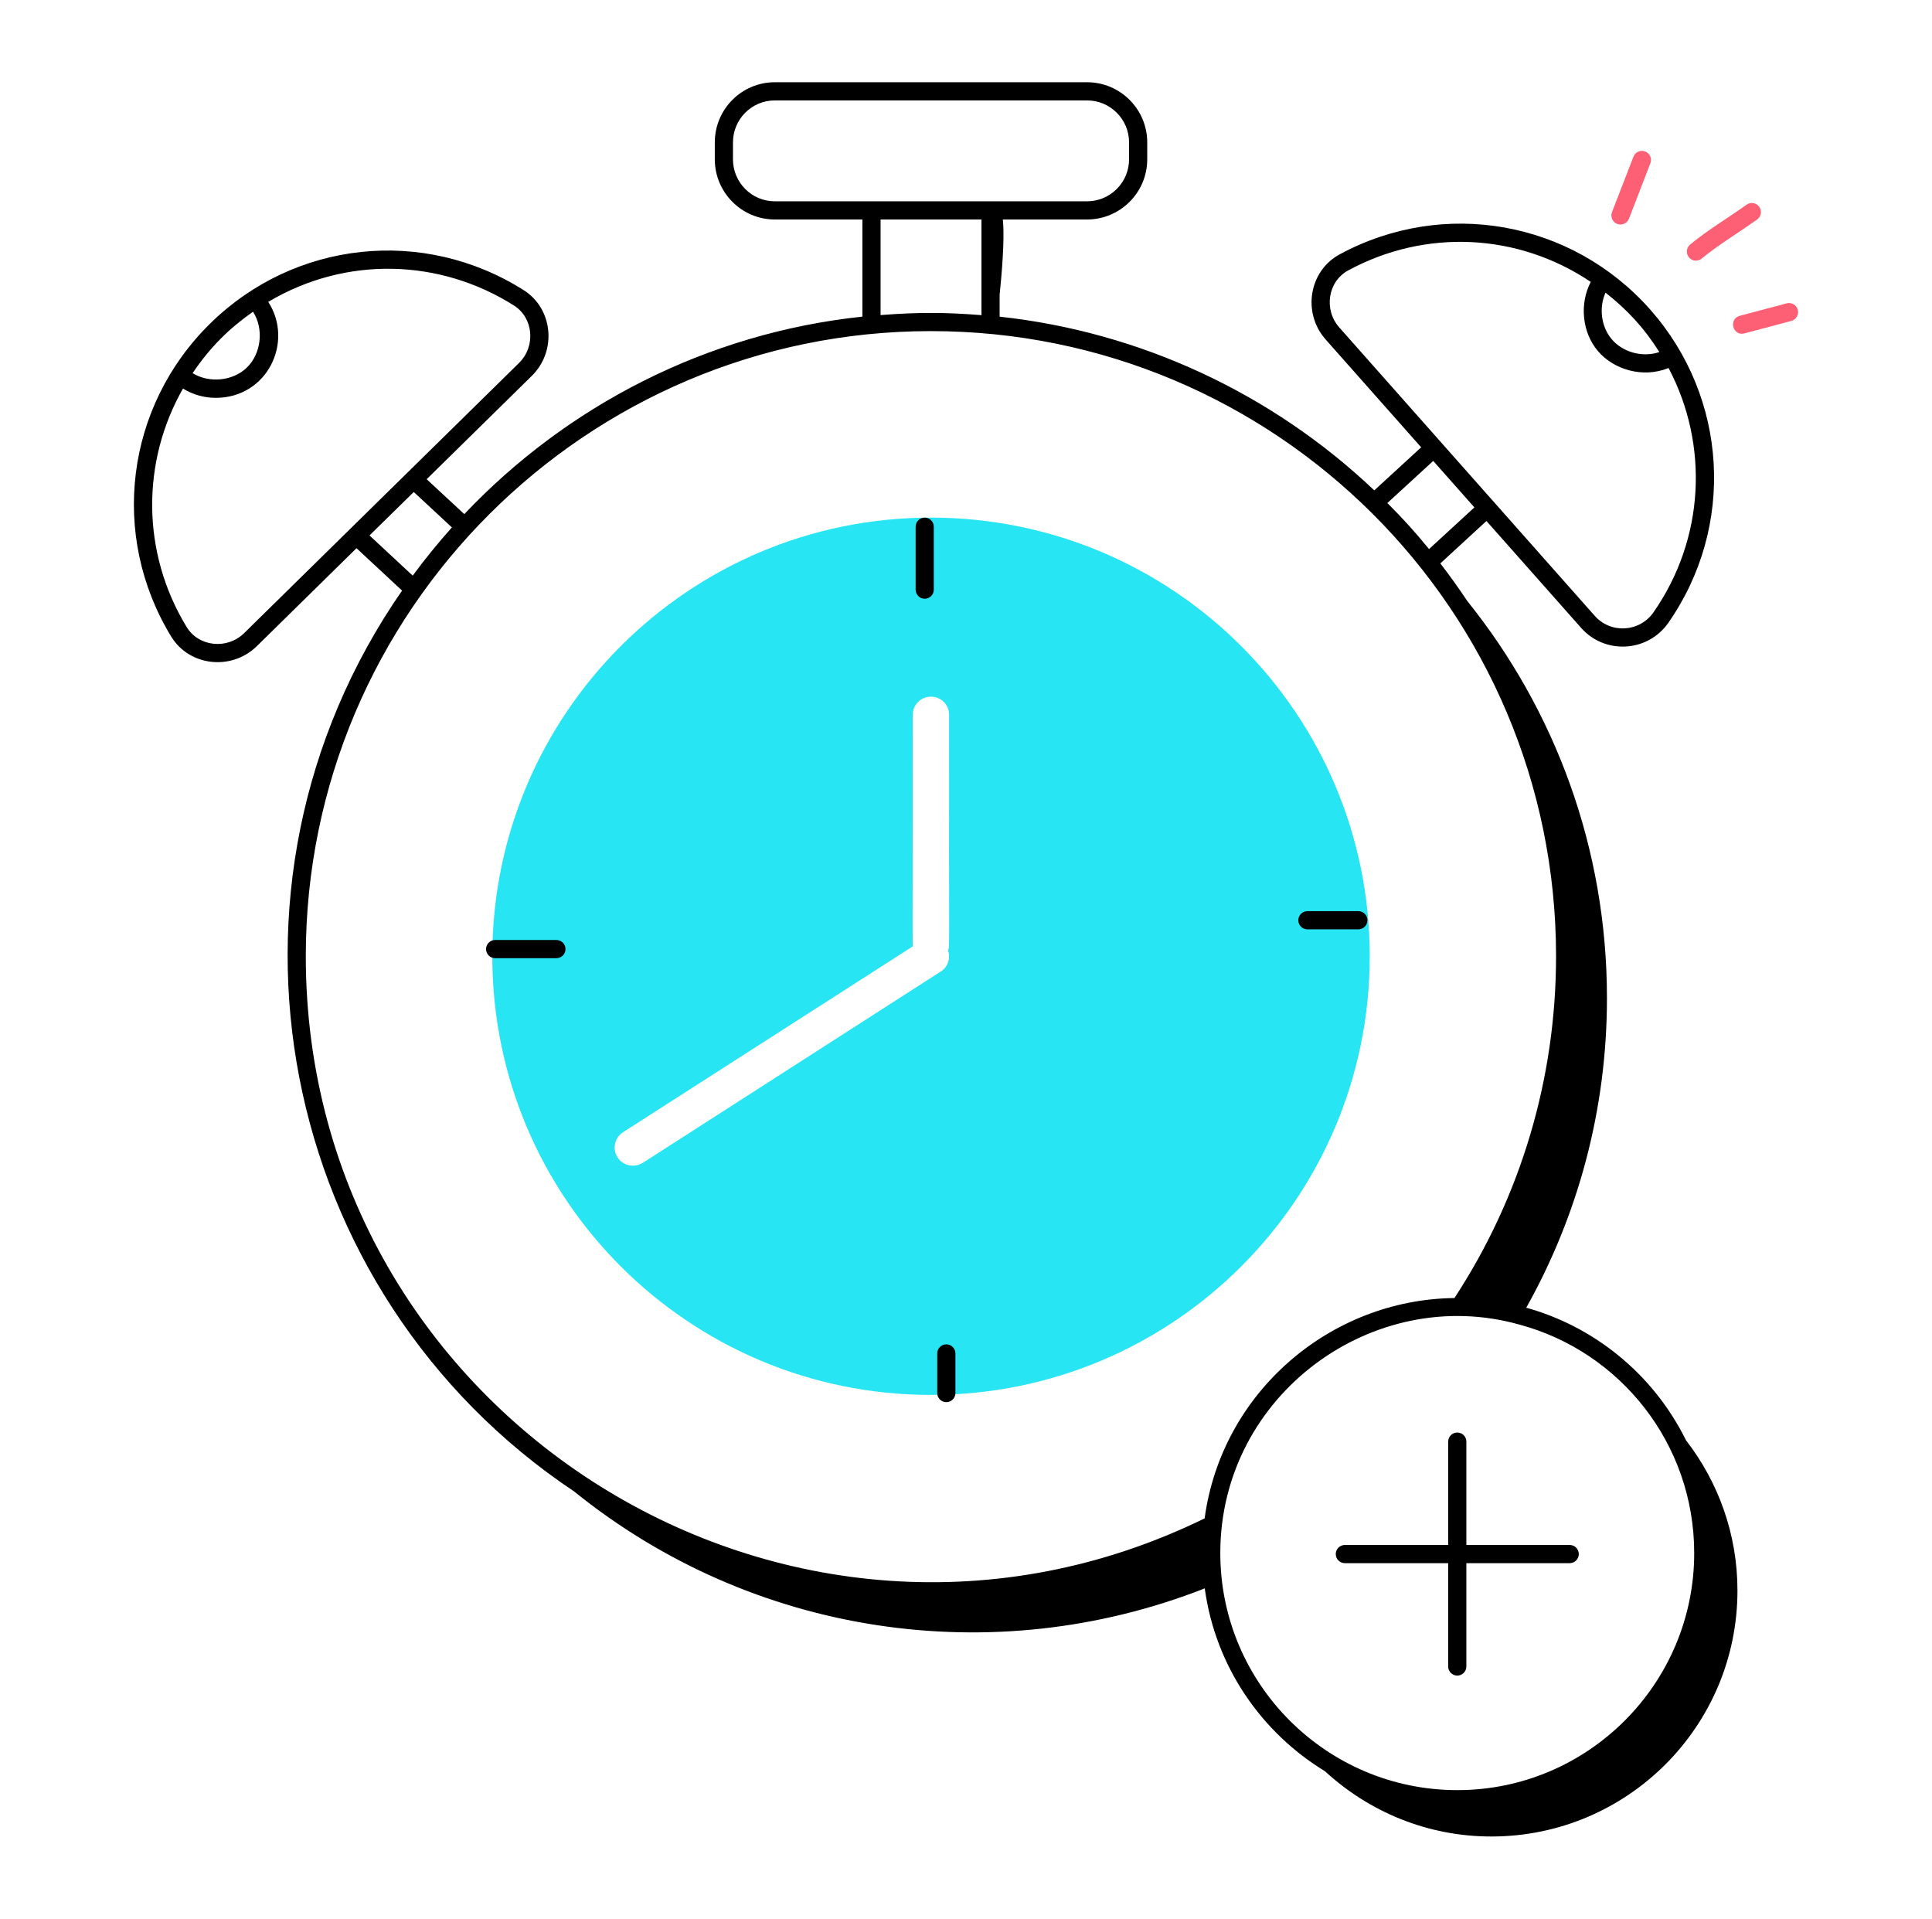
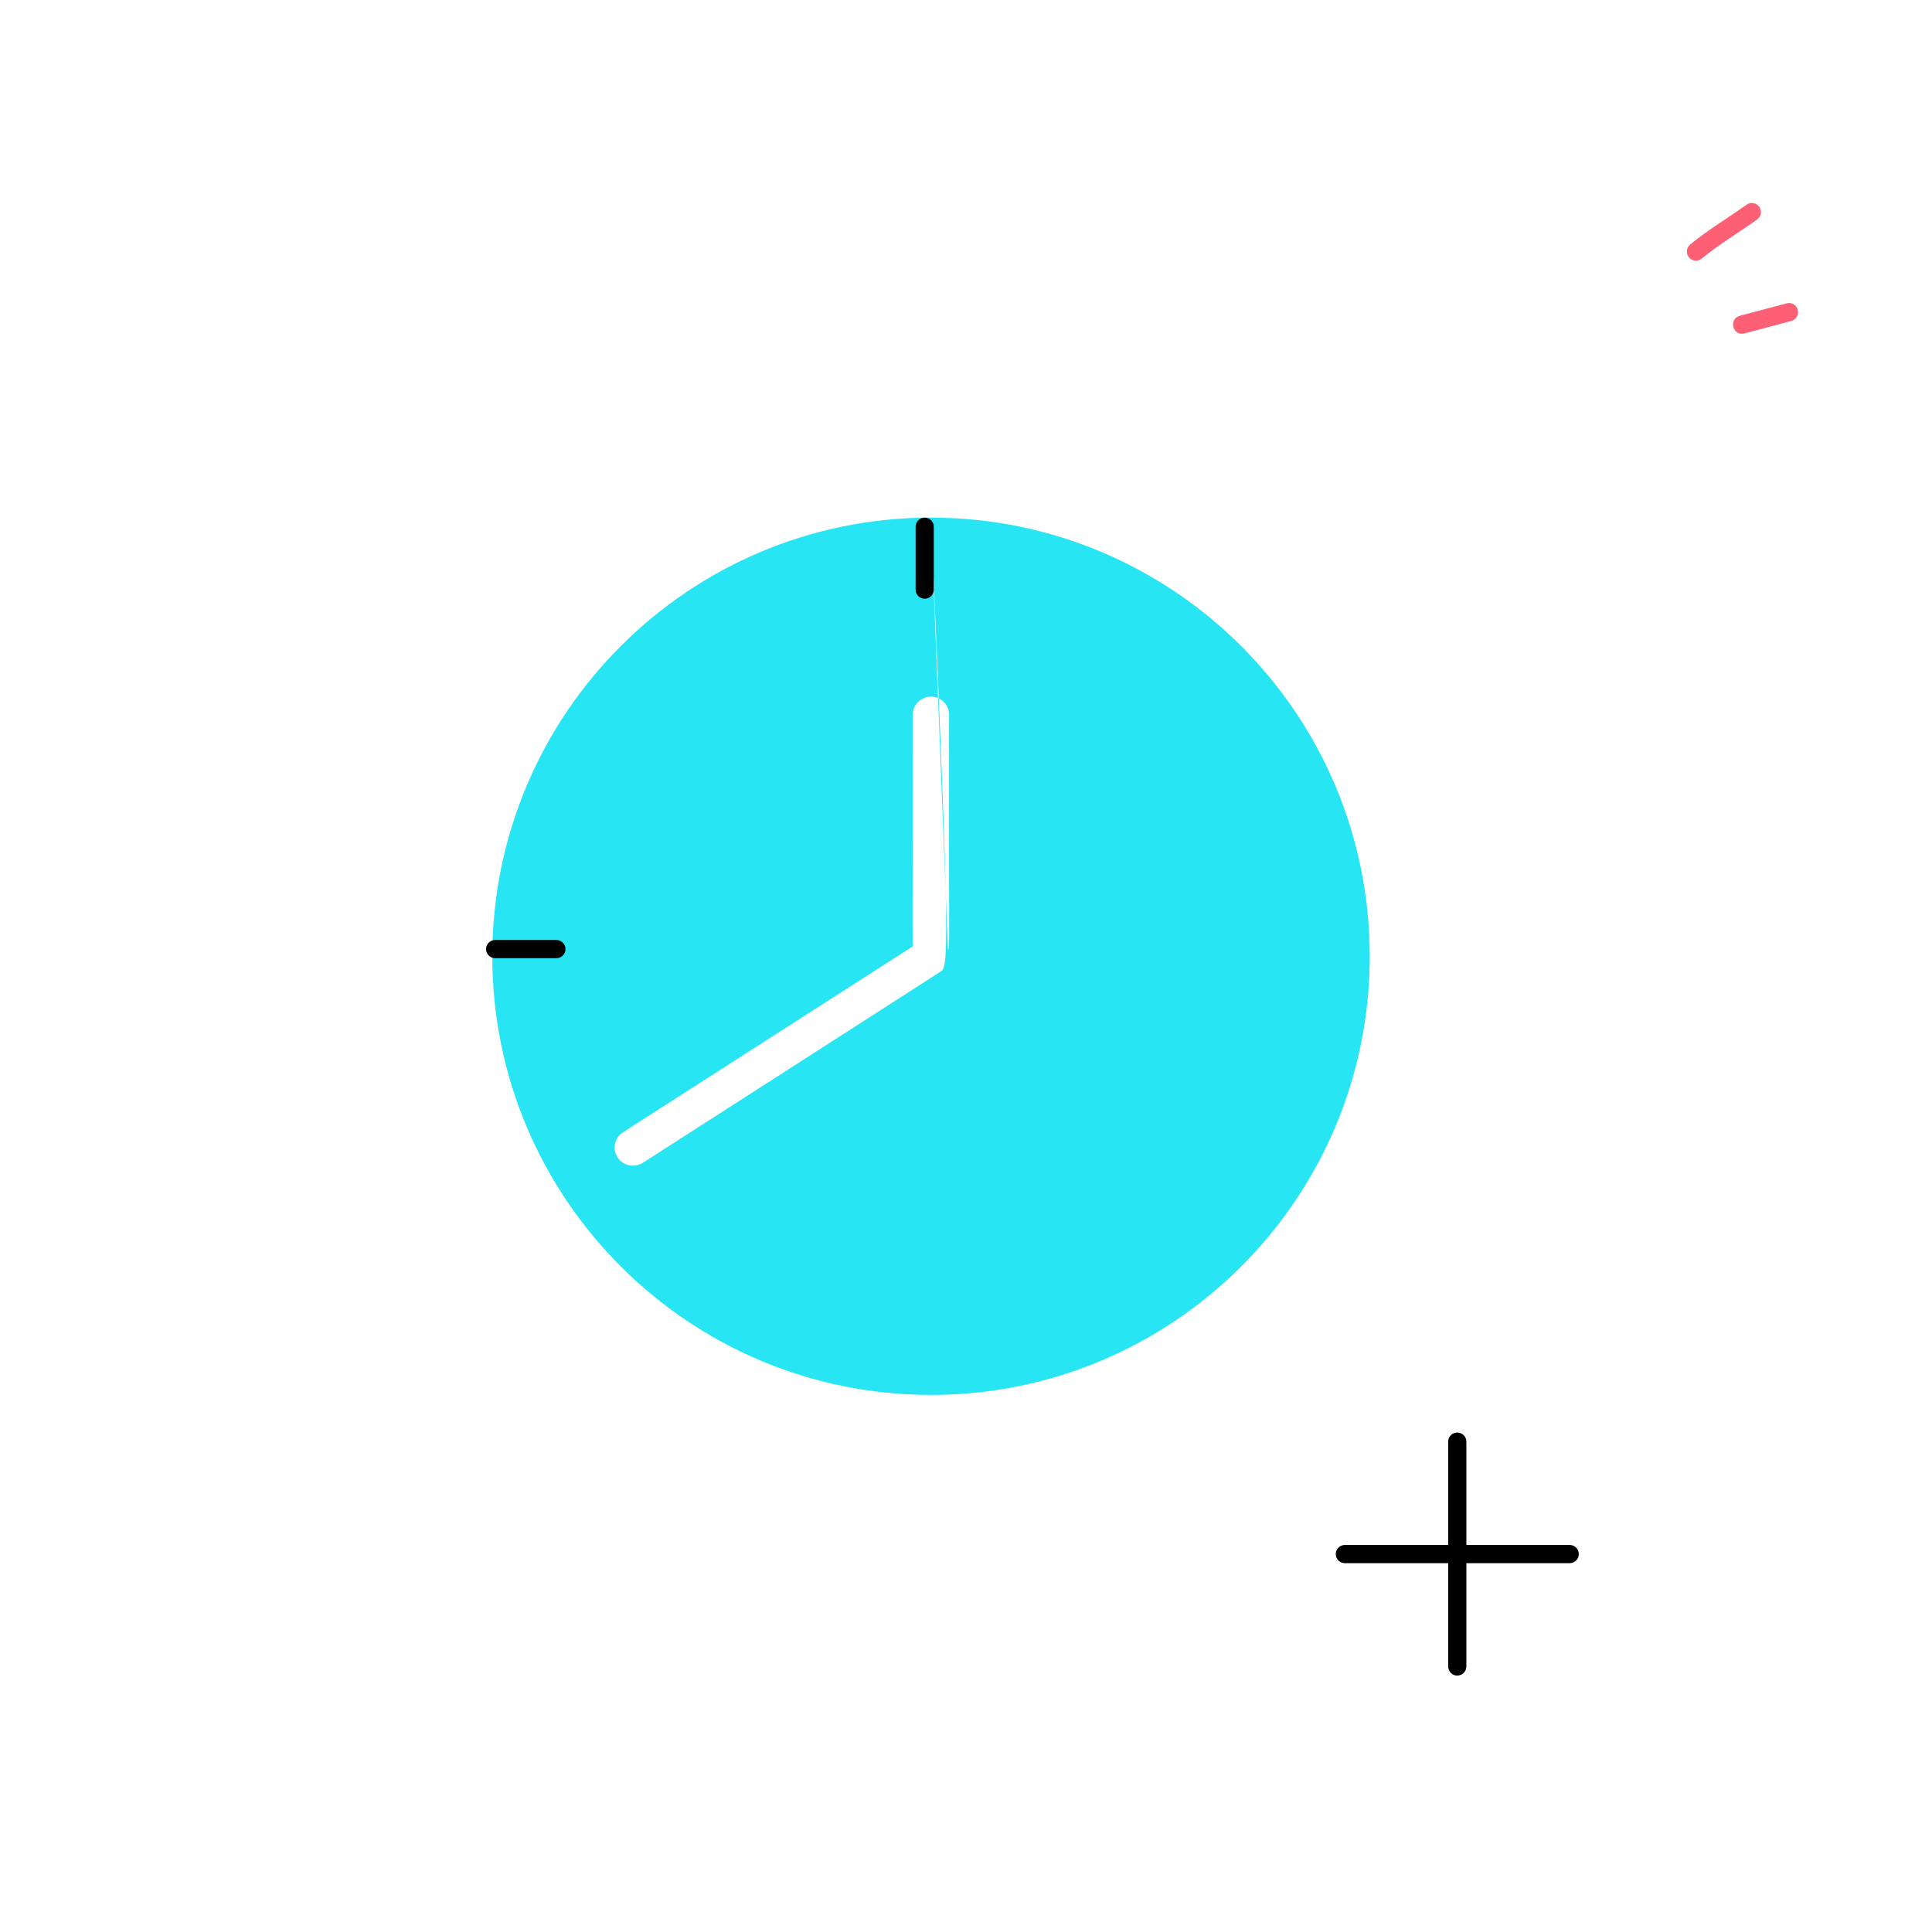
<svg xmlns="http://www.w3.org/2000/svg" width="144" height="143" viewBox="0 0 144 143" fill="none">
-   <path d="M69.386 38.577C51.339 38.577 36.693 53.209 36.693 71.27C36.693 89.33 51.339 103.962 69.386 103.962C87.446 103.962 102.092 89.33 102.092 71.27C102.092 53.209 87.446 38.577 69.386 38.577ZM70.659 70.836C70.862 71.419 70.659 72.069 70.117 72.408L47.898 86.674C47.667 86.81 47.423 86.877 47.166 86.877C46.719 86.877 46.285 86.661 46.028 86.254C45.621 85.631 45.811 84.791 46.434 84.385L68.044 70.525C67.999 70.389 68.031 70.015 68.031 53.277C68.031 52.519 68.641 51.922 69.386 51.922C70.144 51.922 70.74 52.519 70.74 53.277C70.712 71.391 70.808 70.463 70.659 70.836Z" fill="#28E5F3" />
-   <path d="M120.537 16.688C120.188 16.554 120.015 16.162 120.148 15.812L121.747 11.678C121.882 11.328 122.275 11.158 122.623 11.291C122.972 11.426 123.145 11.819 123.009 12.168L121.413 16.301C121.276 16.654 120.878 16.822 120.537 16.688Z" fill="#FD5F74" />
+   <path d="M69.386 38.577C51.339 38.577 36.693 53.209 36.693 71.27C36.693 89.33 51.339 103.962 69.386 103.962C87.446 103.962 102.092 89.33 102.092 71.27C102.092 53.209 87.446 38.577 69.386 38.577ZC70.862 71.419 70.659 72.069 70.117 72.408L47.898 86.674C47.667 86.81 47.423 86.877 47.166 86.877C46.719 86.877 46.285 86.661 46.028 86.254C45.621 85.631 45.811 84.791 46.434 84.385L68.044 70.525C67.999 70.389 68.031 70.015 68.031 53.277C68.031 52.519 68.641 51.922 69.386 51.922C70.144 51.922 70.74 52.519 70.74 53.277C70.712 71.391 70.808 70.463 70.659 70.836Z" fill="#28E5F3" />
  <path d="M125.883 19.179C125.645 18.891 125.686 18.464 125.974 18.225C127.295 17.134 128.713 16.301 130.18 15.256C130.483 15.04 130.907 15.108 131.125 15.414C131.342 15.718 131.272 16.141 130.966 16.358C129.508 17.401 128.106 18.222 126.837 19.27C126.549 19.508 126.121 19.468 125.883 19.179Z" fill="#FD5F74" />
  <path d="M129.672 23.537L133.169 22.608C133.534 22.512 133.902 22.729 133.997 23.089C134.093 23.451 133.878 23.822 133.516 23.918L130.021 24.847C129.137 25.078 128.821 23.765 129.672 23.537Z" fill="#FD5F74" />
-   <path d="M19.149 48.151L26.572 40.856L29.968 44.016C14.625 66.139 20.623 96.358 42.799 111.161C56.05 121.87 73.966 124.592 89.795 118.38C90.589 124.192 94.002 129.113 98.759 132.011C102.029 135.018 106.372 136.872 111.156 136.872C121.29 136.872 129.5 128.661 129.5 118.54C129.5 114.316 128.062 110.444 125.664 107.341C123.182 102.324 118.731 98.84 113.758 97.462C117.584 90.634 119.773 82.77 119.773 74.386C119.773 63.179 115.87 52.883 109.358 44.787C108.725 43.834 108.057 42.901 107.354 41.991L110.791 38.829L117.841 46.787C119.609 48.797 122.796 48.621 124.337 46.432C124.337 46.431 124.337 46.431 124.339 46.43C129.357 39.246 128.803 29.637 122.989 23.062C117.125 16.45 107.609 14.761 99.846 18.959C97.567 20.193 97.046 23.311 98.807 25.302L105.926 33.338L102.431 36.547C94.784 29.289 84.947 24.73 74.507 23.601V21.963C74.823 18.866 74.835 17.238 74.747 16.358H81.023C83.496 16.358 85.508 14.346 85.508 11.873V10.613C85.508 8.14 83.496 6.129 81.023 6.129H57.747C55.282 6.129 53.277 8.14 53.277 10.613V11.873C53.277 14.346 55.282 16.358 57.747 16.358H64.278V23.597C52.643 24.834 42.246 30.256 34.605 38.317L31.802 35.715L39.634 28.018C41.524 26.16 41.222 23.008 39.033 21.625C31.57 16.903 21.962 17.927 15.665 24.112C9.36 30.307 8.164 39.899 12.757 47.438C14.11 49.661 17.259 50.007 19.149 48.151ZM126.276 115.749C126.276 125.491 118.356 133.416 108.622 133.416C98.878 133.416 90.954 125.498 90.954 115.749C90.954 103.926 102.408 95.655 113.256 98.723C120.733 100.729 126.276 107.573 126.276 115.749ZM123.679 26.239C122.45 26.655 120.97 26.277 120.129 25.282C119.333 24.343 119.165 22.928 119.666 21.81C121.273 23.078 122.514 24.397 123.679 26.239ZM100.491 20.151C106.236 17.043 113.114 17.352 118.566 21.009C117.719 22.625 117.91 24.76 119.094 26.158C120.261 27.535 122.436 28.213 124.364 27.427C127.385 33.143 127.066 40.16 123.229 45.653C122.193 47.123 120.047 47.245 118.857 45.891C99.969 24.57 111.283 37.341 99.822 24.404C98.642 23.068 98.973 20.972 100.491 20.151ZM109.892 37.815L106.513 40.923C105.372 39.529 104.594 38.684 103.406 37.49L106.825 34.352L109.892 37.815ZM54.631 11.873V10.613C54.631 8.887 56.029 7.484 57.747 7.484H81.023C82.75 7.484 84.154 8.887 84.154 10.613V11.873C84.154 13.599 82.75 15.003 81.023 15.003C67.941 15.003 70.742 15.003 57.747 15.003C56.029 15.003 54.631 13.599 54.631 11.873ZM65.633 16.358H73.152C73.152 16.627 73.152 23.712 73.152 23.488C70.431 23.271 68.443 23.264 65.633 23.483V16.358ZM69.385 24.677C95.055 24.677 115.979 45.461 115.979 71.27C115.979 80.369 113.361 89.169 108.406 96.742C99.184 96.845 91.062 103.729 89.786 113.163C58.944 128.241 22.792 105.651 22.792 71.27C22.792 45.578 43.693 24.677 69.385 24.677ZM30.761 42.902L27.54 39.905L30.84 36.668L33.682 39.308C32.653 40.458 31.677 41.657 30.761 42.902ZM18.859 23.231C19.671 24.492 19.485 26.33 18.412 27.383C17.366 28.409 15.595 28.573 14.355 27.81C15.69 25.837 17.088 24.477 18.859 23.231ZM13.638 28.959C14.375 29.414 15.224 29.651 16.079 29.651C19.932 29.651 21.919 25.478 19.994 22.498C25.814 19.041 32.812 19.292 38.308 22.77C39.754 23.682 39.956 25.802 38.684 27.052C15.468 49.868 34.581 31.084 18.199 47.185C16.927 48.433 14.811 48.204 13.913 46.733C10.521 41.164 10.543 34.392 13.638 28.959Z" fill="black" />
  <path d="M68.922 44.623C69.297 44.623 69.6 44.32 69.6 43.946V39.255C69.6 38.881 69.297 38.578 68.922 38.578C68.548 38.578 68.245 38.881 68.245 39.255V43.946C68.245 44.32 68.548 44.623 68.922 44.623Z" fill="black" />
-   <path d="M70.534 104.501C70.908 104.501 71.211 104.198 71.211 103.824V100.87C71.211 100.495 70.908 100.192 70.534 100.192C70.159 100.192 69.856 100.495 69.856 100.87V103.824C69.856 104.198 70.159 104.501 70.534 104.501Z" fill="black" />
  <path d="M36.906 71.412H41.472C41.846 71.412 42.149 71.109 42.149 70.734C42.149 70.36 41.846 70.057 41.472 70.057H36.906C36.532 70.057 36.228 70.36 36.228 70.734C36.228 71.109 36.532 71.412 36.906 71.412Z" fill="black" />
-   <path d="M97.445 69.263H101.244C101.618 69.263 101.921 68.96 101.921 68.585C101.921 68.211 101.619 67.908 101.244 67.908H97.445C97.071 67.908 96.768 68.211 96.768 68.585C96.768 68.96 97.071 69.263 97.445 69.263Z" fill="black" />
  <path d="M109.294 107.443C109.294 107.068 108.991 106.765 108.616 106.765C108.242 106.765 107.939 107.068 107.939 107.443V115.145H100.237C99.863 115.145 99.56 115.448 99.56 115.823C99.56 116.197 99.863 116.5 100.237 116.5H107.939V124.202C107.939 124.576 108.242 124.879 108.616 124.879C108.991 124.879 109.294 124.576 109.294 124.202V116.5H116.997C117.371 116.5 117.674 116.197 117.674 115.823C117.674 115.448 117.371 115.145 116.997 115.145H109.294L109.294 107.443Z" fill="black" />
</svg>